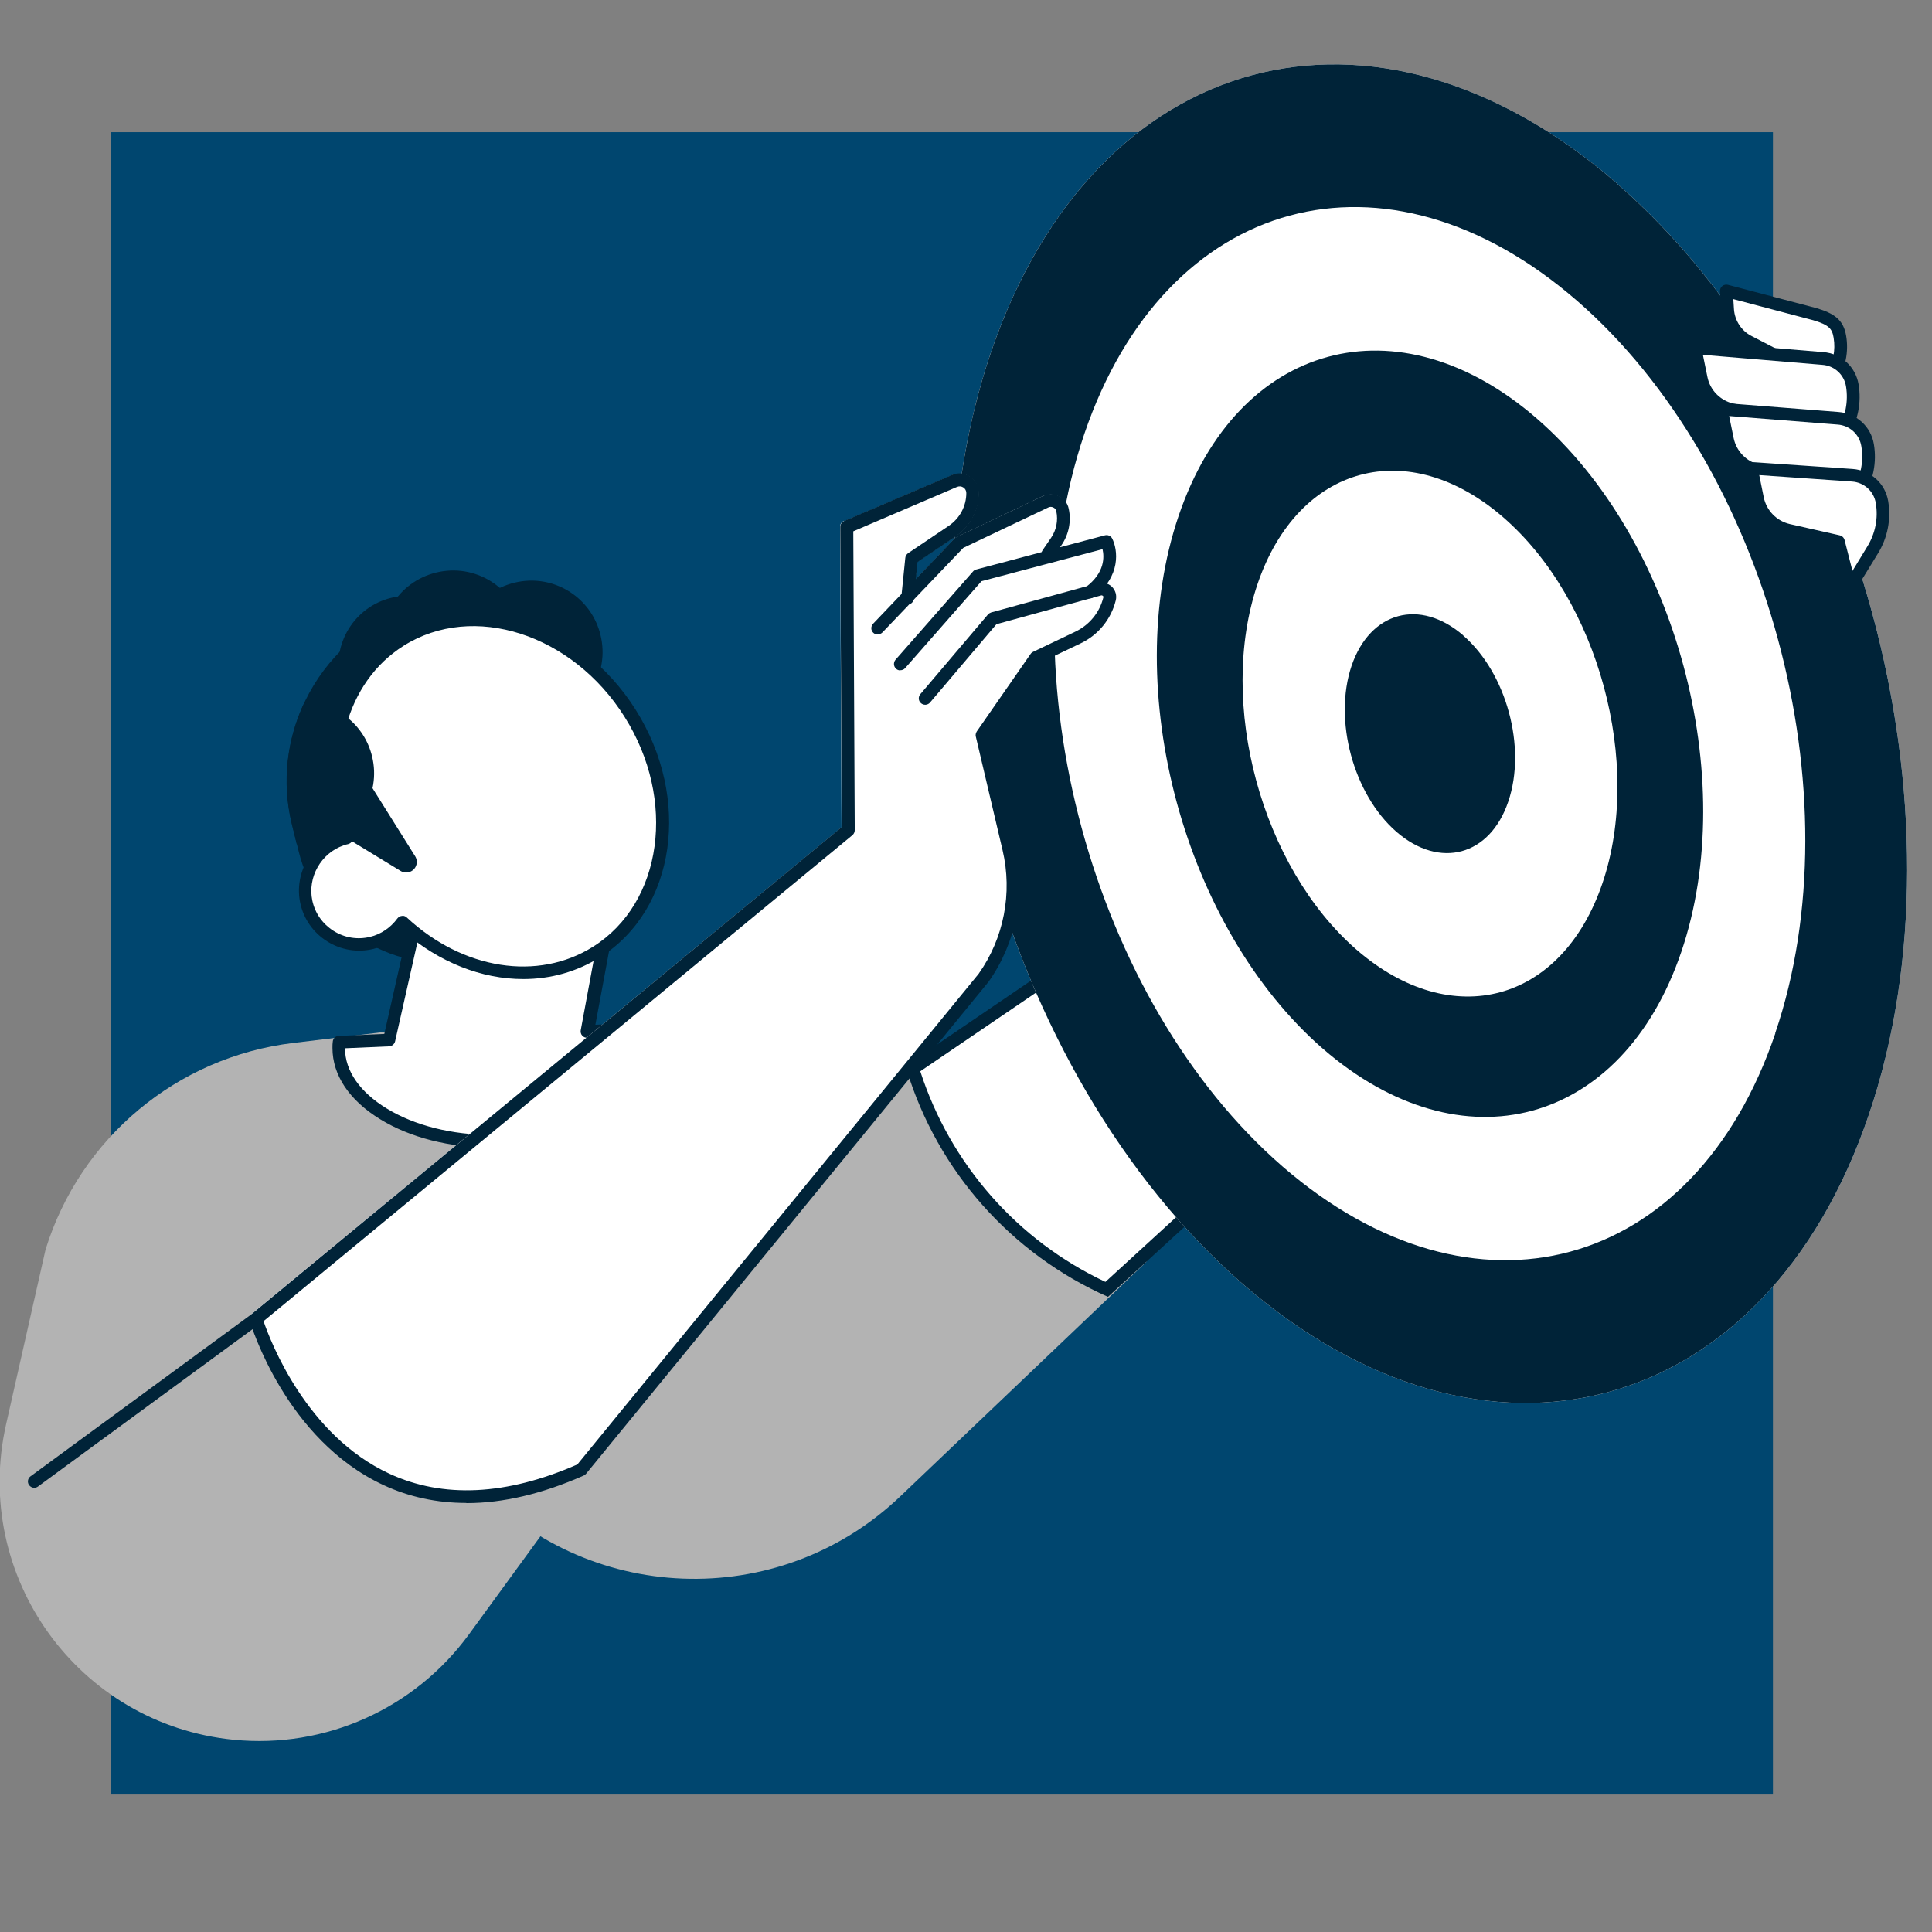
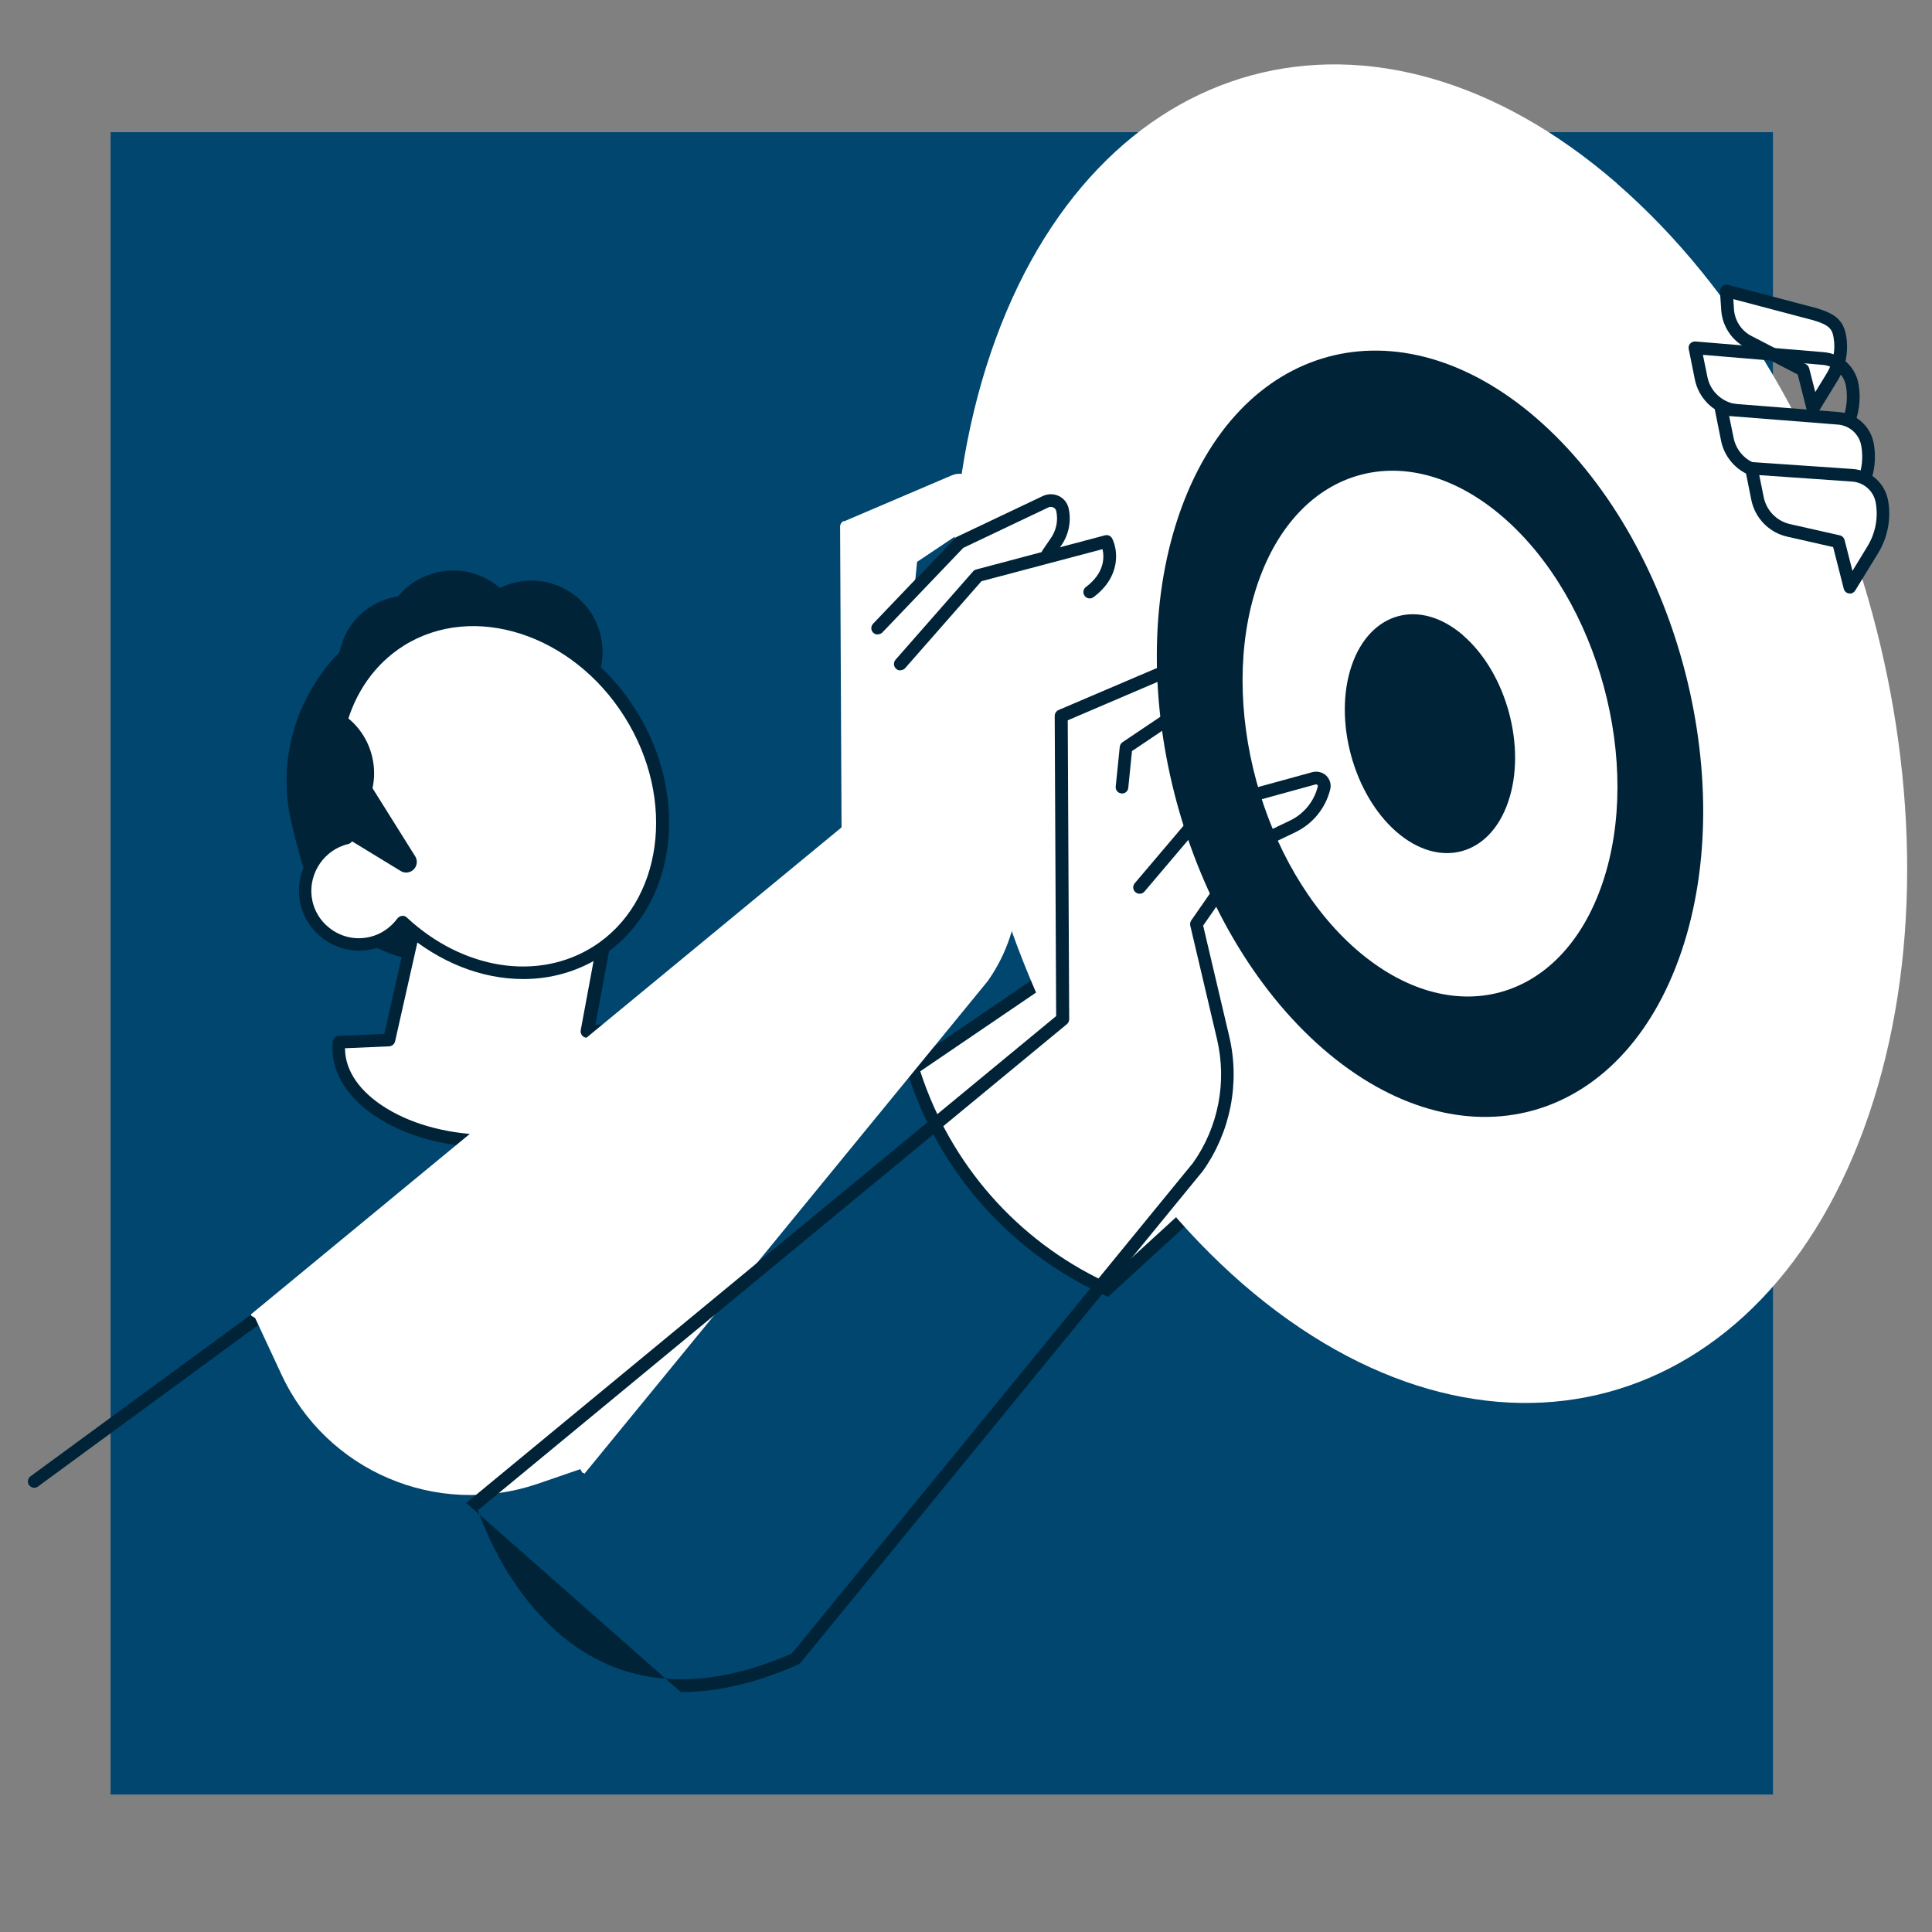
<svg xmlns="http://www.w3.org/2000/svg" viewBox="0 0 120 120">
  <rect x="0" y="0" width="120" height="120" fill="#808080" stroke="none" />
  <defs>
    <style>
      .cls-1 {
        fill: #002338;
      }

      .cls-2 {
        fill: #00466f;
      }

      .cls-3 {
        fill: #fff;
      }

      .cls-4 {
        fill: #b3b3b3;
      }
    </style>
  </defs>
  <g id="Calque_1" data-name="Calque 1">
    <rect class="cls-2" x="6.87" y="8.21" width="103.25" height="103.25" />
  </g>
  <g id="Calque_2" data-name="Calque 2">
-     <path class="cls-4" d="M71.22,78.36l-15.3,14.58c-7.57,7.22-19.61,6.75-26.6-1.03l-4.93-5.49,31.84-20.2,14.98,12.14Z" />
    <g>
      <path class="cls-3" d="M68.74,80.09c-5.78-2.65-10.16-7.63-12.03-13.71l33.8-22.98,6.14,11.15-27.9,25.54Z" />
      <path class="cls-1" d="M90.36,43.96l5.78,10.5-27.48,25.16c-5.48-2.58-9.63-7.31-11.5-13.08l33.19-22.57M90.64,42.82l-34.4,23.39.07.22c1.92,6.3,6.49,11.45,12.51,14.12h0l28.32-25.93-6.5-11.8h0Z" />
    </g>
-     <path class="cls-4" d="M28.7,63.51l-10.49,1.27c-7.21.87-13.23,5.89-15.38,12.83l-2.45,10.85c-2.14,9.46,4.49,18.65,14.14,19.6h0c5.69.56,11.24-1.93,14.61-6.55l11.13-15.27-11.55-22.72Z" />
    <path class="cls-1" d="M33.75,58.52l-4.23,1.02c-4.86,1.18-9.81-1.84-10.98-6.7l-.41-1.68c-1.47-6.09,2.3-12.28,8.39-13.75l.87,1.56c3.82-.92,7.7,1.44,8.62,5.26l1.83,7.57c.72,2.97-1.12,5.99-4.09,6.71Z" />
    <g>
      <path class="cls-3" d="M21.06,64.74l3.12-.14,3.51-15.54,11.14,2.4-2.34,12.61,3.35-.15c.13.38.2.78.2,1.19,0,3.19-4.26,5.78-9.5,5.78-5.25,0-9.5-2.59-9.5-5.79,0-.12,0-.24.02-.36Z" />
      <path class="cls-1" d="M30.54,71.28h0c-2.61,0-5.07-.62-6.92-1.76-1.92-1.17-2.97-2.74-2.97-4.43,0-.14,0-.27.02-.4.02-.2.18-.35.38-.35l2.82-.12,3.44-15.25c.05-.21.26-.35.47-.3l11.14,2.4c.21.04.34.25.31.46l-2.25,12.12,2.86-.12c.17,0,.33.1.39.27.15.43.22.87.22,1.31,0,3.41-4.44,6.17-9.89,6.17ZM21.43,65.12c0,1.39.93,2.72,2.59,3.73,1.73,1.06,4.05,1.64,6.51,1.64h0c5.02,0,9.1-2.41,9.1-5.38,0-.26-.03-.52-.1-.78l-3.05.13c-.11,0-.24-.04-.32-.14-.08-.09-.11-.21-.09-.33l2.27-12.24-10.38-2.23-3.42,15.16c-.04.17-.19.3-.37.31l-2.76.12Z" />
    </g>
    <path class="cls-1" d="M29.51,40.3c.56,2.31-.86,4.64-3.17,5.2-2.31.56-4.64-.86-5.2-3.17-.56-2.31.86-4.64,3.17-5.2,2.31-.56,4.64.86,5.2,3.17Z" />
    <path class="cls-1" d="M25.59,39.01c-4.39,1.67-6.99,6.31-6.03,10.99,1.18.43,2.52.53,3.86.2,3.48-.84,5.65-4.21,4.85-7.52-.38-1.58-1.37-2.86-2.68-3.67Z" />
-     <path class="cls-1" d="M20.22,45.53c-1.45,4.46.53,9.4,4.78,11.59,1.08-.65,1.99-1.63,2.58-2.88,1.53-3.24.26-7.04-2.82-8.49-1.47-.69-3.08-.72-4.54-.22Z" />
    <path class="cls-1" d="M32.37,40.43c.56,2.31-.86,4.64-3.17,5.2-2.31.56-4.64-.86-5.2-3.17-.56-2.31.86-4.64,3.17-5.2,2.31-.56,4.64.86,5.2,3.17Z" />
    <path class="cls-1" d="M37.3,39.45c.58,2.38-.88,4.77-3.26,5.34-2.38.58-4.77-.88-5.34-3.26-.58-2.38.88-4.77,3.26-5.34,2.38-.58,4.77.88,5.34,3.26Z" />
    <path class="cls-1" d="M32.44,38.82c.58,2.38-.88,4.77-3.26,5.34-2.38.58-4.77-.88-5.34-3.26-.58-2.38.88-4.77,3.26-5.34,2.38-.58,4.77.88,5.34,3.26Z" />
    <g>
      <path class="cls-3" d="M39.13,44.3c-3.37-5.34-9.75-7.37-14.27-4.53-3.81,2.4-5.07,7.52-3.33,12.27-.11.02-.21.05-.32.09-1.59.54-2.55,2.24-2.19,3.88.4,1.85,2.24,2.99,4.07,2.55.8-.19,1.46-.67,1.91-1.29,3.51,3.26,8.4,4.15,12.05,1.85,4.51-2.84,5.44-9.48,2.08-14.82Z" />
      <path class="cls-1" d="M32.49,60.81c-2.55,0-5.2-1.02-7.44-2.97-.5.54-1.15.93-1.86,1.1-.99.24-2.01.07-2.87-.47-.86-.54-1.46-1.39-1.67-2.38-.39-1.81.65-3.69,2.39-4.32-1.63-4.92-.17-9.95,3.63-12.34,4.69-2.95,11.33-.87,14.81,4.65,3.48,5.52,2.49,12.41-2.2,15.37-1.45.91-3.09,1.36-4.77,1.36ZM25,56.88c.1,0,.2.04.27.11,3.49,3.24,8.14,3.97,11.57,1.81,4.32-2.72,5.2-9.13,1.95-14.28-3.24-5.15-9.4-7.13-13.72-4.41-3.58,2.26-4.89,7.11-3.17,11.8.04.11.03.22-.02.32s-.15.17-.26.2c-.09.02-.19.04-.28.08-1.4.48-2.25,1.98-1.94,3.43.17.79.64,1.45,1.32,1.88.68.43,1.49.56,2.27.37.67-.16,1.27-.57,1.69-1.14.07-.09.17-.15.28-.16.01,0,.03,0,.04,0Z" />
    </g>
    <path class="cls-1" d="M22.27,47.57l3.52,5.62c.11.18.13.4.05.59h0c-.15.38-.61.53-.95.32l-3.38-2.06.76-4.47Z" />
    <path class="cls-1" d="M18.92,43.6c-1.09,2.28-1.44,4.94-.8,7.57l.31,1.26c.47.04.94.01,1.42-.11,2.38-.58,3.84-2.97,3.26-5.34-.48-1.99-2.24-3.33-4.19-3.38Z" />
    <path class="cls-1" d="M2.13,92.41c-.12,0-.24-.06-.32-.16-.13-.18-.09-.42.08-.55l13.76-10.09c.18-.13.42-.09.55.08.13.18.09.42-.08.55l-13.76,10.09c-.07.05-.15.08-.23.08Z" />
    <g>
      <path class="cls-3" d="M100.42,11.38c-15.05-13.05-32.46-8.34-38.88,10.53-6.41,18.88.62,44.78,15.65,57.84,15.07,13.06,32.48,8.36,38.89-10.52,6.42-18.87-.61-44.77-15.66-57.84Z" />
      <g>
        <path class="cls-1" d="M95.46,26c-8.61-7.47-18.58-4.77-22.25,6.03-3.67,10.81.36,25.63,8.96,33.11,8.63,7.48,18.59,4.79,22.26-6.02,3.67-10.8-.35-25.63-8.96-33.11ZM99.53,54.86c-2.52,7.42-9.35,9.26-15.27,4.13-5.9-5.13-8.67-15.3-6.15-22.72,2.52-7.41,9.36-9.26,15.27-4.13,5.91,5.13,8.67,15.31,6.15,22.72Z" />
-         <path class="cls-1" d="M100.42,11.38c-15.05-13.05-32.46-8.34-38.88,10.53-6.41,18.88.62,44.78,15.65,57.84,15.07,13.06,32.48,8.36,38.89-10.52,6.42-18.87-.61-44.77-15.66-57.84ZM110.27,64.18c-5.04,14.86-18.74,18.55-30.6,8.28-11.83-10.27-17.36-30.65-12.32-45.51,5.05-14.84,18.75-18.55,30.59-8.28,11.84,10.28,17.37,30.66,12.32,45.51Z" />
        <path class="cls-1" d="M90.89,39.47c-2.69-2.33-5.79-1.49-6.94,1.88-1.14,3.37.11,7.99,2.79,10.32,2.69,2.33,5.8,1.49,6.94-1.88,1.15-3.37-.11-7.99-2.8-10.32Z" />
      </g>
    </g>
    <path class="cls-3" d="M52.43,32.38l6.7-2.86c.45-.19.97-.09,1.32.27.23.24.34.57.33.9-.03,1.05-.56,2.02-1.43,2.61l-2.39,1.6-.11,1.12,2.46-2.58s.07-.05.11-.08l5.3-2.52c.28-.13.6-.17.88-.07.39.13.67.45.75.84.17.78,0,1.6-.45,2.25l-.11.16,2.83-.75c.18-.05.36.04.44.2.28.55.46,1.7-.34,2.79.26.11.49.3.52.77.01.12,0,.25-.03.37-.31,1.11-1.08,2.02-2.12,2.52l-2.55,1.22-3.19,4.59,1.62,6.88c.68,2.88.09,5.92-1.63,8.34l-25.05,30.6c-.07.1.07-.06-.05-.06-.11,0-.12-.14-.19-.23,0,0,0,0,0-.01l-2.65.91c-6.26,2.14-13.12-.78-15.91-6.77l-1.63-3.5c-.11-.14-.36-.14-.24-.28l36.65-30.22-.09-18.68c0-.15.09-.29.23-.35Z" />
    <g>
-       <path class="cls-1" d="M28.96,93.35c-1.83,0-3.55-.37-5.14-1.11-6.07-2.82-8.22-9.91-8.31-10.21-.04-.15,0-.32.13-.42l36.64-30.24-.09-18.64c0-.16.09-.3.24-.37l6.7-2.86c.37-.16.8-.12,1.14.1.34.22.54.6.54,1.01,0,1.08-.54,2.09-1.44,2.7l-2.38,1.6-.23,2.28c-.02.22-.21.38-.43.35-.22-.02-.38-.22-.35-.43l.25-2.46c.01-.12.08-.22.17-.29l2.53-1.7c.68-.46,1.09-1.22,1.09-2.04,0-.14-.07-.27-.18-.34-.12-.08-.26-.09-.39-.04l-6.45,2.76.09,18.56c0,.12-.05.23-.14.31l-36.58,30.19c.43,1.27,2.67,7.09,7.81,9.47,3.34,1.55,7.27,1.36,11.68-.57l24.92-30.47c1.57-2.21,2.12-5.02,1.49-7.69l-1.66-7.05c-.03-.11,0-.22.06-.32l3.34-4.81c.04-.06.09-.1.15-.13l2.64-1.26c.87-.42,1.5-1.19,1.73-2.12.01-.05,0-.08-.03-.1-.02-.02-.06-.04-.1-.03l-6.51,1.79-4.12,4.86c-.14.17-.39.19-.56.05-.17-.14-.19-.39-.05-.56l4.2-4.95c.05-.06.12-.1.2-.13l6.63-1.82c.31-.08.64,0,.87.22.23.23.32.55.24.86-.29,1.16-1.08,2.13-2.16,2.65l-2.55,1.22-3.18,4.58,1.62,6.88c.68,2.89.08,5.93-1.63,8.35l-25,30.56s-.09.09-.15.11c-2.58,1.14-5.01,1.71-7.28,1.71Z" />
+       <path class="cls-1" d="M28.96,93.35l36.64-30.24-.09-18.64c0-.16.09-.3.24-.37l6.7-2.86c.37-.16.8-.12,1.14.1.34.22.54.6.54,1.01,0,1.08-.54,2.09-1.44,2.7l-2.38,1.6-.23,2.28c-.02.22-.21.38-.43.35-.22-.02-.38-.22-.35-.43l.25-2.46c.01-.12.08-.22.17-.29l2.53-1.7c.68-.46,1.09-1.22,1.09-2.04,0-.14-.07-.27-.18-.34-.12-.08-.26-.09-.39-.04l-6.45,2.76.09,18.56c0,.12-.05.23-.14.31l-36.58,30.19c.43,1.27,2.67,7.09,7.81,9.47,3.34,1.55,7.27,1.36,11.68-.57l24.92-30.47c1.57-2.21,2.12-5.02,1.49-7.69l-1.66-7.05c-.03-.11,0-.22.06-.32l3.34-4.81c.04-.06.09-.1.15-.13l2.64-1.26c.87-.42,1.5-1.19,1.73-2.12.01-.05,0-.08-.03-.1-.02-.02-.06-.04-.1-.03l-6.51,1.79-4.12,4.86c-.14.17-.39.19-.56.05-.17-.14-.19-.39-.05-.56l4.2-4.95c.05-.06.12-.1.2-.13l6.63-1.82c.31-.08.64,0,.87.22.23.23.32.55.24.86-.29,1.16-1.08,2.13-2.16,2.65l-2.55,1.22-3.18,4.58,1.62,6.88c.68,2.89.08,5.93-1.63,8.35l-25,30.56s-.09.09-.15.11c-2.58,1.14-5.01,1.71-7.28,1.71Z" />
      <path class="cls-1" d="M54.51,39.41c-.1,0-.2-.04-.27-.11-.16-.15-.16-.4-.01-.56l5.07-5.31s.07-.06.12-.08l5.35-2.54c.32-.15.68-.15,1,0,.32.16.54.44.61.79.17.78,0,1.61-.45,2.26l-.52.76c-.12.18-.37.23-.55.1-.18-.12-.23-.37-.1-.55l.52-.76c.33-.48.45-1.08.33-1.65-.02-.11-.09-.2-.19-.24-.1-.05-.21-.05-.31,0l-5.28,2.51-5.02,5.25c-.08.08-.18.12-.29.12Z" />
      <path class="cls-1" d="M55.92,41.64c-.09,0-.19-.03-.26-.1-.16-.14-.18-.39-.04-.56l4.82-5.49c.05-.06.12-.1.2-.12l7.99-2.12c.18-.05.37.04.45.2.35.69.57,2.35-1.16,3.64-.17.13-.42.1-.55-.08-.13-.17-.1-.42.08-.55,1.18-.89,1.14-1.87,1.03-2.35l-7.52,1.99-4.74,5.4c-.08.09-.19.13-.3.13Z" />
    </g>
    <g>
      <g>
        <path class="cls-3" d="M111.99,22.98l.61,2.38,1.19-1.94c.46-.75.63-1.64.49-2.51h0c-.13-.77-.5-1.09-1.55-1.41l-5.51-1.45.08,1.18c.06.84.55,1.6,1.3,1.99l3.38,1.75Z" />
        <path class="cls-1" d="M112.6,25.76s-.04,0-.06,0c-.16-.02-.28-.14-.32-.29l-.56-2.21-3.23-1.67c-.87-.45-1.45-1.34-1.52-2.31l-.08-1.18c0-.13.04-.25.14-.33.1-.08.23-.11.35-.08l5.51,1.45c1.06.32,1.67.69,1.84,1.73.16.96-.03,1.95-.54,2.78l-1.19,1.94c-.07.12-.2.19-.34.19ZM107.66,18.58l.04.63c.05.7.46,1.34,1.09,1.66l3.38,1.75c.1.05.17.14.2.25l.38,1.48.7-1.14c.41-.67.57-1.46.44-2.23-.09-.56-.29-.8-1.27-1.09l-4.96-1.31Z" />
      </g>
      <g>
-         <path class="cls-3" d="M112.33,26.38l.72,2.83,1.41-2.3c.55-.89.75-1.95.58-2.98h0c-.15-.92-.91-1.61-1.84-1.67l-7.93-.66.38,1.89c.2.98.95,1.75,1.92,1.97l4.75.93Z" />
        <path class="cls-1" d="M113.05,29.61s-.04,0-.06,0c-.16-.02-.28-.14-.32-.29l-.66-2.59-4.51-.88c-1.13-.26-2-1.15-2.23-2.28l-.38-1.89c-.02-.12,0-.25.09-.34.08-.09.2-.14.33-.13l7.93.66c1.11.08,2.01.9,2.2,2,.19,1.12-.04,2.28-.64,3.25l-1.41,2.3c-.07.12-.2.19-.34.19ZM105.77,22.04l.28,1.37c.16.82.8,1.47,1.62,1.66l4.74.93c.15.03.27.14.31.29l.49,1.92.92-1.51c.5-.81.68-1.77.53-2.7-.12-.74-.73-1.29-1.48-1.34l-7.41-.62Z" />
      </g>
      <g>
        <path class="cls-3" d="M113.27,30.1l.72,2.83,1.41-2.3c.55-.89.75-1.95.58-2.98h0c-.15-.92-.91-1.61-1.84-1.67l-7.25-.57.38,1.89c.2.98.95,1.75,1.92,1.97l4.07.84Z" />
        <path class="cls-1" d="M114,33.33s-.04,0-.06,0c-.16-.02-.28-.14-.32-.29l-.66-2.59-3.83-.79c-1.13-.26-2-1.15-2.23-2.28l-.38-1.89c-.02-.12,0-.25.09-.34.08-.09.21-.14.33-.13l7.25.57c1.11.08,2.02.9,2.2,2,.19,1.12-.04,2.28-.64,3.25l-1.41,2.3c-.07.12-.2.19-.34.19ZM107.4,25.84l.28,1.37c.17.82.8,1.47,1.62,1.66l4.07.84c.15.03.27.14.3.29l.49,1.92.92-1.51c.5-.81.69-1.77.53-2.7-.12-.74-.73-1.29-1.48-1.34l-6.73-.53Z" />
      </g>
      <g>
        <path class="cls-3" d="M114.17,33.64l.72,2.83,1.41-2.3c.55-.89.75-1.95.58-2.98h0c-.15-.92-.91-1.61-1.84-1.67l-6.27-.43.38,1.89c.2.98.95,1.75,1.92,1.97l3.1.7Z" />
        <path class="cls-1" d="M114.9,36.86s-.04,0-.06,0c-.16-.02-.28-.14-.32-.29l-.66-2.59-2.86-.65c-1.12-.25-1.99-1.15-2.22-2.27l-.38-1.89c-.02-.12,0-.25.09-.34.08-.09.2-.14.32-.13l6.27.43c1.11.08,2.02.9,2.2,2,.19,1.12-.04,2.28-.64,3.25l-1.41,2.3c-.07.12-.2.19-.34.19ZM109.27,29.51l.28,1.38c.17.82.8,1.47,1.62,1.66l3.1.7c.14.03.26.14.3.29l.49,1.92.92-1.51c.5-.81.69-1.77.53-2.7-.12-.74-.73-1.29-1.48-1.34l-5.76-.4Z" />
      </g>
    </g>
  </g>
</svg>